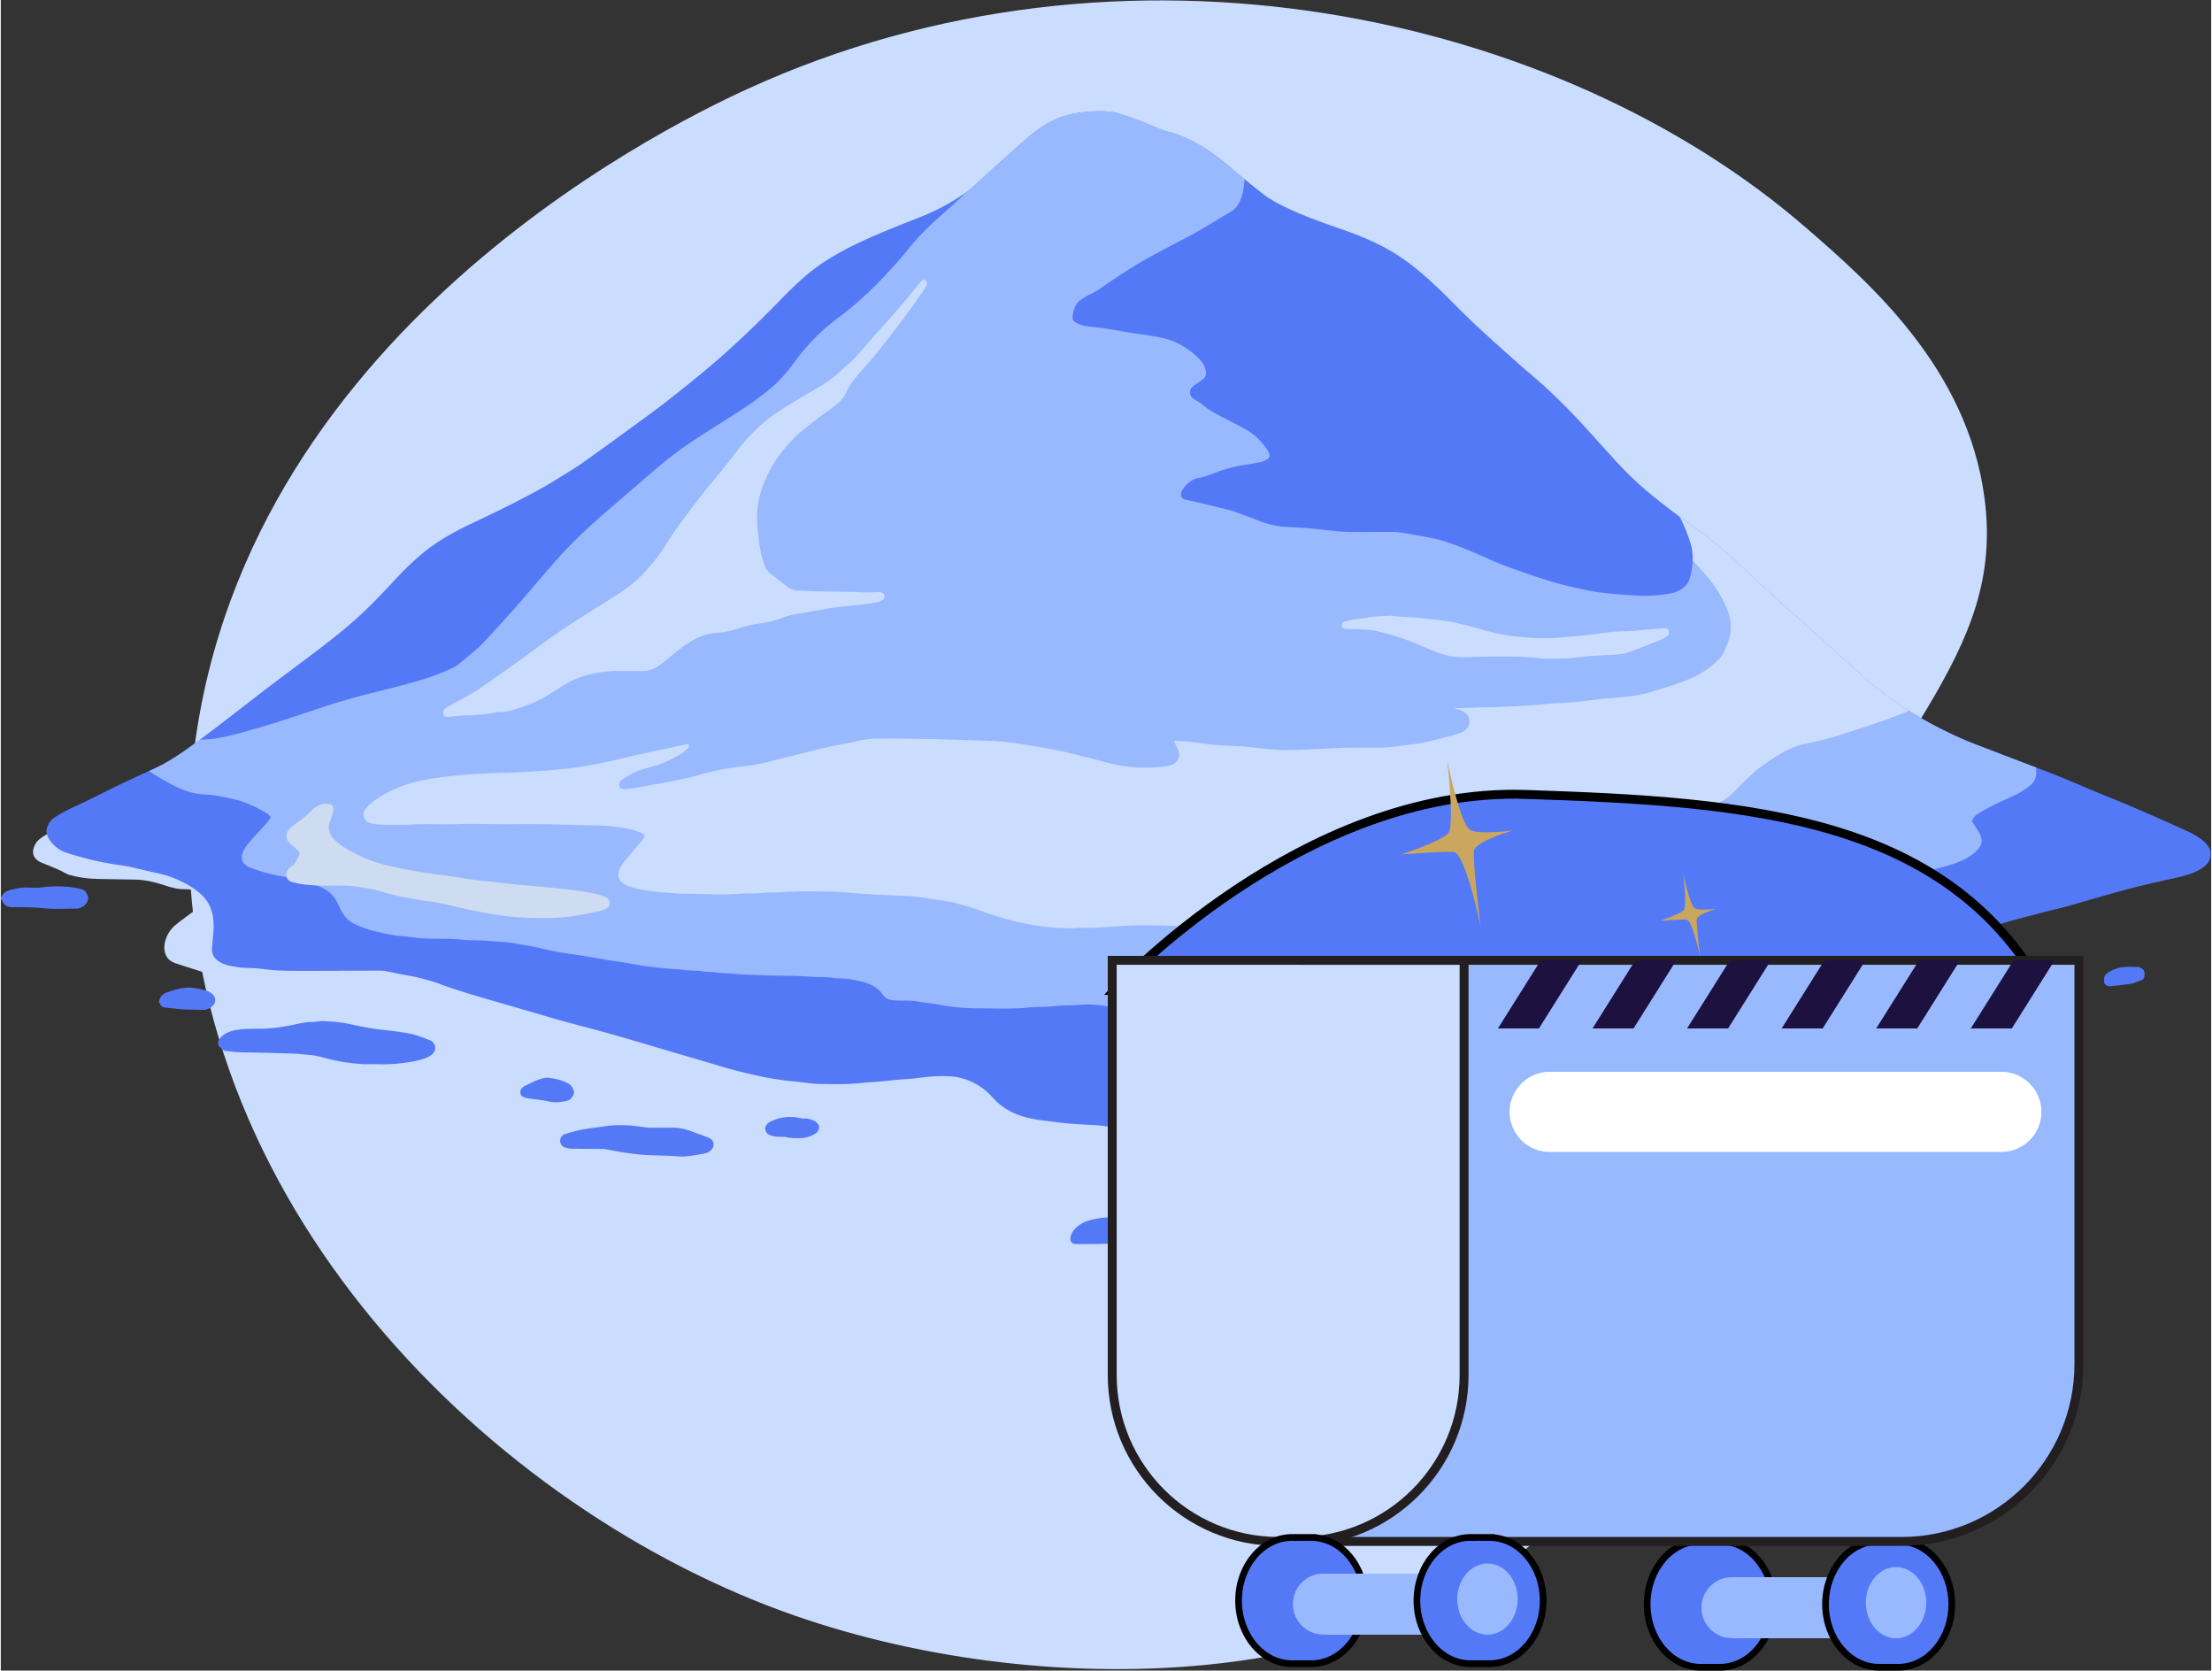
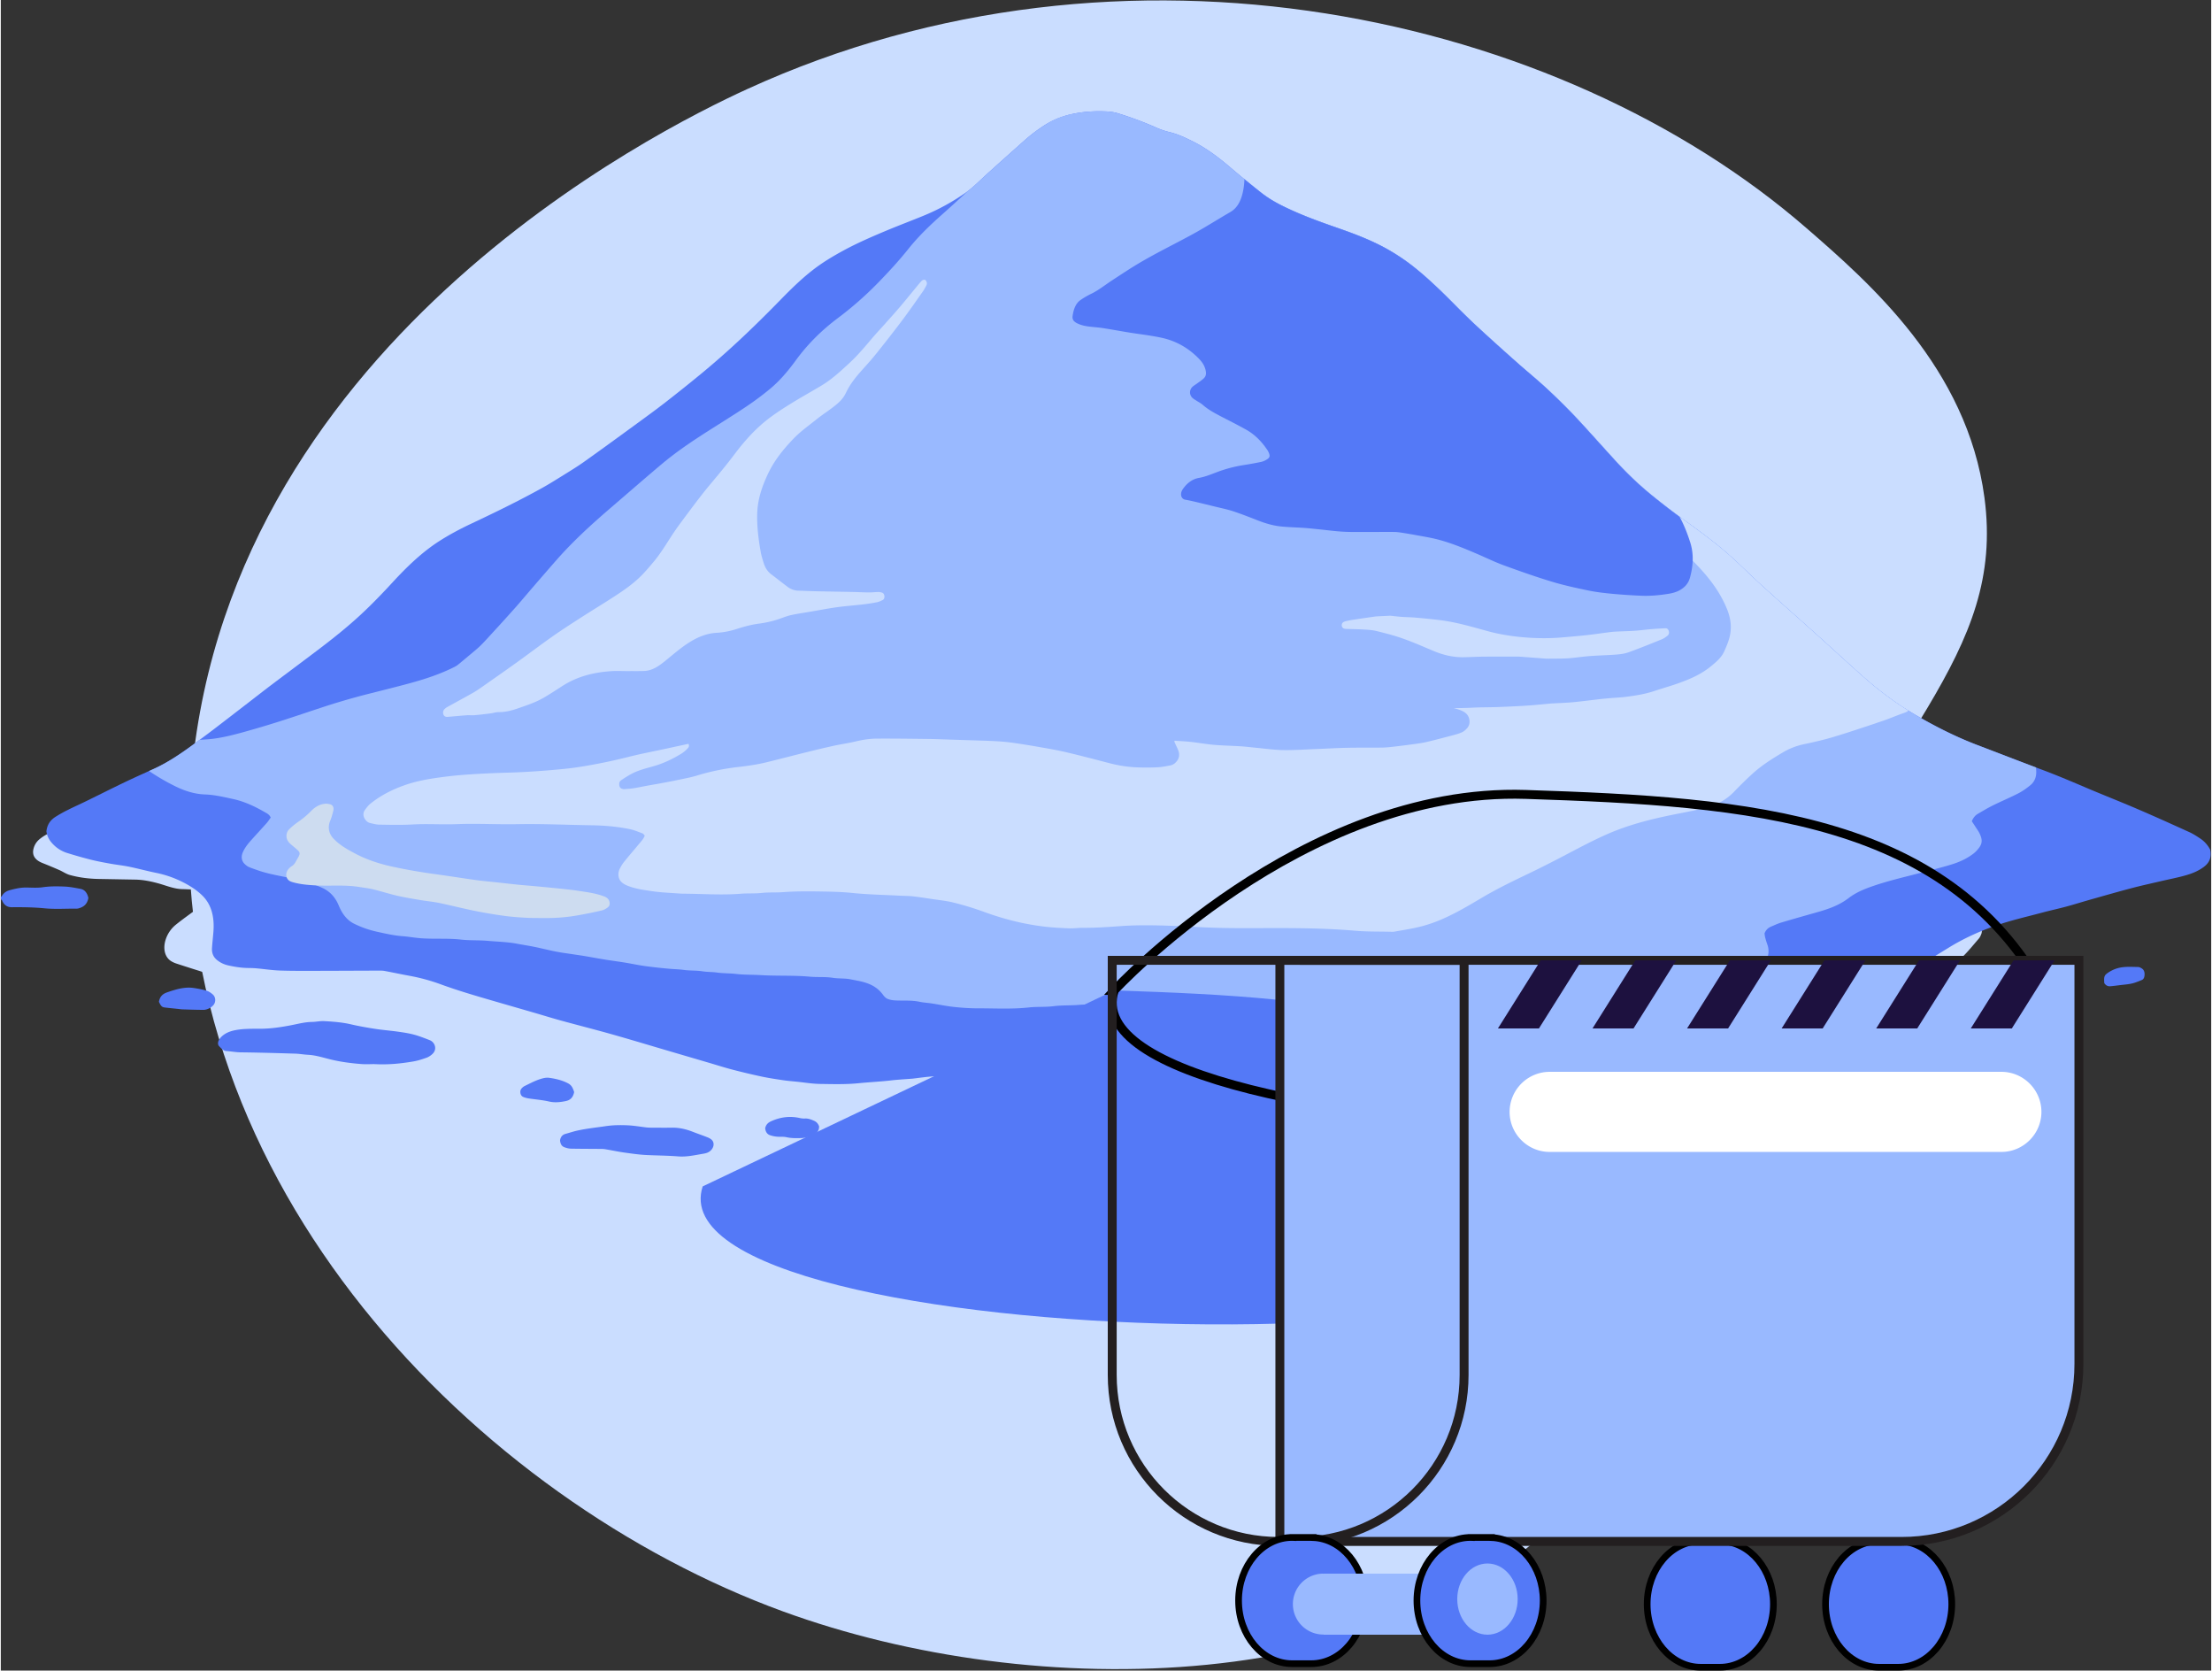
<svg xmlns="http://www.w3.org/2000/svg" width="249" height="188" viewBox="0 0 330.397 249.636">
  <rect x="0" y="0" width="330.397" height="249.636" fill="#333333" stroke="none" />
  <defs>
    <clipPath clipPathUnits="userSpaceOnUse" id="a">
      <path d="M0 187.227h247.798V0H0z" />
    </clipPath>
    <clipPath clipPathUnits="userSpaceOnUse" id="b">
-       <path d="M186.047 89.419h6.365v-9.477h-6.365z" />
-     </clipPath>
+       </clipPath>
    <clipPath clipPathUnits="userSpaceOnUse" id="c">
-       <path d="M157.047 102.075h12.539v-18.67h-12.539z" />
-     </clipPath>
+       </clipPath>
  </defs>
  <g clip-path="url(#a)" transform="matrix(1.333 0 0 -1.333 0 249.636)">
    <path d="M222.434 131.486c-1.937 14.562-12.925 24.107-19.948 30.207-27.682 24.046-76.494 34.958-118.817 15.581-9.905-4.535-59.27-28.957-62.435-78.823C18.436 54.367 53.564 19.1 87.697 6.64c28.278-10.322 68.922-9.729 89.045 12.306 12.653 13.856 3.893 21.627 20.384 56.237 14.273 29.956 27.677 38.492 25.308 56.304" fill="#caddff" />
    <path d="M190.618.375h2.145c3.318 0 6.006 3.167 6.006 7.073 0 3.825-2.58 6.934-5.8 7.062v.012h-2.247v-.006c-.035.001-.07.006-.104.006-3.317 0-6.005-3.167-6.005-7.074 0-3.906 2.688-7.073 6.005-7.073" fill="#5479f7" />
    <path d="M190.618.375h2.145c3.318 0 6.006 3.167 6.006 7.073 0 3.825-2.58 6.934-5.8 7.062v.012h-2.247v-.006c-.035.001-.07.006-.104.006-3.317 0-6.005-3.167-6.005-7.074 0-3.906 2.688-7.073 6.005-7.073z" fill="none" stroke="#000" stroke-width=".75" stroke-miterlimit="10" />
-     <path d="M194.152 10.469v-.011c-.072 0-.141.013-.214.008a3.416 3.416 0 01.214-6.827v-.015h17.692v6.845z" fill="#99b9ff" />
    <path d="M210.618.375h2.145c3.318 0 6.006 3.167 6.006 7.073 0 3.825-2.58 6.934-5.8 7.062v.012h-2.247v-.006c-.035.001-.07.006-.104.006-3.317 0-6.005-3.167-6.005-7.074 0-3.906 2.688-7.073 6.005-7.073" fill="#5479f7" />
    <path d="M210.618.375h2.145c3.318 0 6.006 3.167 6.006 7.073 0 3.825-2.58 6.934-5.8 7.062v.012h-2.247v-.006c-.035.001-.07.006-.104.006-3.317 0-6.005-3.167-6.005-7.074 0-3.906 2.688-7.073 6.005-7.073z" fill="none" stroke="#000" stroke-width=".75" stroke-miterlimit="10" />
-     <path d="M215.91 7.615c0 2.204-1.517 3.99-3.388 3.99-1.87 0-3.388-1.786-3.388-3.99s1.517-3.991 3.388-3.991 3.388 1.787 3.388 3.99" fill="#99b9ff" />
    <path d="M222.079 82.566c.139.355.04.725-.23.897a.895.895 0 01-.29.108c-.763.17-1.526.042-2.288-.03-.697-.064-1.391-.176-2.087-.268-.595-.08-1.19-.155-1.785-.243-.74-.11-1.48-.231-2.22-.344-.712-.108-1.426-.207-2.138-.321-.858-.137-1.715-.282-2.572-.43-.657-.111-1.312-.233-1.97-.346-.628-.11-1.258-.211-1.887-.32-.602-.104-1.204-.211-1.805-.318-.638-.114-1.276-.231-1.913-.344-.62-.11-1.24-.215-1.86-.324-.647-.112-1.294-.23-1.942-.338-.657-.111-1.315-.213-1.972-.321-.703-.115-1.405-.234-2.108-.347-.53-.085-1.06-.162-1.59-.244-.74-.115-1.48-.235-2.22-.35-.556-.084-1.114-.163-1.672-.246-.758-.114-1.516-.231-2.275-.343-.585-.086-1.171-.163-1.756-.247-.604-.087-1.207-.183-1.81-.267-.623-.086-1.246-.16-1.868-.244-.677-.091-1.354-.188-2.031-.281-.421-.058-.843-.11-1.264-.167-.64-.088-1.28-.183-1.921-.268-.64-.085-1.282-.16-1.923-.242-.714-.093-1.428-.192-2.142-.285-.43-.057-.861-.106-1.292-.163-.668-.09-1.335-.186-2.003-.273-.476-.062-.954-.113-1.43-.172-.751-.092-1.502-.188-2.253-.278-.486-.06-.972-.11-1.458-.164-.807-.092-1.614-.19-2.421-.276-.568-.061-1.138-.11-1.707-.165-1.157-.114-2.313-.236-3.47-.345a164.03 164.03 0 00-2.62-.217 326.438 326.438 0 00-3.116-.227c-.874-.061-1.75-.113-2.623-.17-.386-.025-.773-.051-1.16-.081-1.14-.088-2.28-.181-3.42-.267-.826-.062-1.655-.113-2.483-.172a17.46 17.46 0 01-.854-.075c-.925-.112-1.851-.224-2.775-.35a47.614 47.614 0 01-2.083-.32c-.966-.175-1.93-.368-2.893-.566-1.2-.246-2.4-.487-3.594-.764-1.476-.343-2.947-.721-4.42-1.085-1.947-.481-3.861-1.137-5.75-1.92a58.644 58.644 0 01-3.06-1.378c-.514-.25-1.003-.59-1.472-.87-.241 0-.465.043-.677-.006a5.674 5.674 0 01-2.082-.944c-.584-.428-1.083-.982-1.38-1.806-.2-.558-.135-1.037.18-1.491.213-.305.47-.521.755-.67.719-.377 1.435-.761 2.185-1.03a11.94 11.94 0 012.6-.633c.376-.045.75-.11 1.123-.188.817-.174 1.63-.377 2.449-.541.427-.085.86-.112 1.29-.165.578-.071 1.155-.145 1.732-.21.322-.037.644-.058.965-.085 1.057-.09 2.112-.226 3.17-.253 1.373-.036 2.747.029 4.12.029 1.366 0 2.73-.017 4.095-.043.783-.015 1.566-.063 2.35-.096.046-.002.092-.001.138-.006 1.082-.115 2.164-.241 3.247-.342.947-.088 1.894-.184 2.842-.211 1.492-.042 2.986-.053 4.479-.033 1.262.016 2.525.085 3.786.146.93.045 1.86.113 2.789.173.33.02.662.049.993.075 1.158.09 2.317.178 3.475.274.89.073 1.785.12 2.672.248 1.033.148 2.06.36 3.088.566 1.437.285 2.864.643 4.274 1.117 1.12.376 2.203.879 3.21 1.652.76.582 1.538 1.11 2.378 1.467 1.417.6 2.878.922 4.339 1.233 1.253.266 2.512.483 3.772.684.959.153 1.923.248 2.885.367.467.057.935.107 1.403.167.686.088 1.372.183 2.059.272.458.06.917.11 1.375.17.686.088 1.372.185 2.059.267.55.065 1.102.113 1.653.169.89.09 1.779.195 2.67.268.653.054 1.308.067 1.962.1.488.025.977.036 1.464.084 1.074.104 2.147.218 3.219.346.743.088 1.485.182 2.223.318 1.324.245 2.622.635 3.868 1.306.743.4 1.504.743 2.206 1.267.519.387.985.86 1.368 1.476.365.588.72 1.19 1.12 1.732a41.388 41.388 0 001.794 2.253c.984 1.15 2.107 2.018 3.288 2.76.717.449 1.445.872 2.133 1.392.934.707 1.707 1.71 2.517 2.64.115.132.2.323.273.506M87.186 68.43c-.264.172-.53.348-.804.486-.923.465-1.887.74-2.846 1.033-1.595.488-3.198.93-4.79 1.441a70.529 70.529 0 00-7.397 2.83c-2.52 1.134-5.021 2.342-7.543 3.465-2.121.945-4.247 1.874-6.394 2.701-1.995.77-4.017 1.42-6.036 2.074-1.294.42-2.602.772-3.91 1.122-1.071.288-2.15.538-3.226.787-.634.147-1.272.263-1.91.388-.663.131-1.327.262-1.992.38-.83.147-1.658.3-2.49.415-.705.098-1.412.164-2.12.216-1.168.087-2.337.16-3.506.221-.764.04-1.53.05-2.294.073-.885.028-1.77.065-2.655.084-.626.013-1.253.017-1.873.16-.442.101-.884.207-1.338.314.016.094.025.164.039.233.146.702.09 1.393-.09 2.064a1.824 1.824 0 01-.303.602c-.058.08-.21.097-.3.06-.12-.053-.164-.219-.137-.398l.02-.137-.482.226c-1.46.684-2.906 1.414-4.378 2.041-1.822.776-3.667 1.448-5.555 1.898a24.461 24.461 0 01-4.524.648c-.31.014-.621.045-.928.068-.032.552-.14.66-.53.54-.107-.033-.216-.06-.321-.1-.77-.303-1.541-.597-2.231-1.165a1.982 1.982 0 01-.658-1.014c-.127-.442-.064-.829.2-1.136.242-.28.535-.42.838-.54a58.735 58.735 0 001.842-.77c.393-.172.767-.44 1.168-.55 1.074-.299 2.165-.428 3.263-.448 1.355-.023 2.71-.05 4.067-.072.859-.013 1.703-.18 2.544-.407.909-.244 1.792-.639 2.737-.66 1.084-.025 2.166-.148 3.25.08.002-.008.015-.029.017-.05a.674.674 0 00-.002-.11c-.041-.599-.284-1.04-.641-1.36-.335-.3-.693-.559-1.046-.824-.754-.568-1.522-1.103-2.263-1.7a3.545 3.545 0 01-1.168-1.684c-.315-.962-.15-2.01.697-2.476.152-.084.31-.154.47-.208.536-.179 1.073-.346 1.609-.52.848-.274 1.703-.512 2.534-.883 1.09-.485 2.194-.919 3.295-1.356.814-.323 1.652-.487 2.497-.58.935-.104 1.87-.245 2.807-.275.809-.026 1.62.085 2.429.127 1.032.054 2.063.108 3.095.146.959.036 1.918.057 2.877.071 1.345.02 2.69.03 4.03-.2.732-.125 1.45-.323 2.14-.686.679-.358 1.372-.635 2.1-.739a32.764 32.764 0 001.836-.3 24.82 24.82 0 004.855-1.527c1.913-.819 3.85-1.494 5.87-1.652 1.066-.083 2.132-.18 3.197-.285.643-.064 1.29-.097 1.923-.245a49.681 49.681 0 003.294-.91c1.487-.46 2.963-.984 4.474-1.296.799-.165 1.598-.337 2.399-.493a82.193 82.193 0 012.188-.392 39.492 39.492 0 011.838-.269 7.042 7.042 0 011.187-.058c.717.037 1.433.127 2.15.18.864.062 1.73.106 2.595.165.127.008.259.028.379.083.273.125.35.505.167.802a.823.823 0 01-.236.25M197.212 61.517c-.341.095-.687.187-1.034.215-.708.055-1.417.081-2.126.094-1.198.023-2.392-.075-3.585-.22-.724-.088-1.45-.157-2.172-.255-.74-.1-1.48-.215-2.218-.346-.847-.15-1.691-.329-2.536-.492a.55.55 0 00-.245-.007c-.638.177-1.305-.256-1.583-1.034-.168-.472-.064-.879.3-1.085.167-.095.35-.159.53-.19.41-.072.822-.148 1.235-.163.883-.033 1.768-.034 2.652-.036.543 0 1.087.044 1.629.026.69-.023 1.379-.089 2.07-.137.294.024.588.06.882.07 1.014.04 2.016.213 3.012.462.768.192 1.536.381 2.276.731.446.211.866.48 1.218.917.2.25.344.528.27.91-.074.384-.333.473-.575.54M64.02 58.825h-.157a.987.987 0 01-.01.053c.028.013.055.036.083.036.03 0 .06-.023.09-.035l-.006-.054m15.263-.077a.751.751 0 01-.346.101c-.258.012-.517 0-.775-.006-.57-.014-1.143-.062-1.714-.039-1.142.046-2.282.154-3.424.192-1.99.066-3.983.094-5.974.145-.756.02-1.51.062-2.267.091-.143.005-.25.051-.353.22a.445.445 0 01-.362.202 1.69 1.69 0 01-.64-.176c-.226-.11-.454-.278-.438-.673.015-.375.245-.51.464-.6.703-.289 1.406-.584 2.12-.819.696-.228 1.408-.368 2.107-.576 1.326-.394 2.661-.658 4.023-.622.184 0 .37-.014.553.003.836.08 1.672.156 2.507.255.531.063 1.064.133 1.59.254.777.18 1.55.413 2.325.616.37.097.597.417.758.84.086.228.021.487-.154.592M231.39 74.367c-.042.37-.22.608-.479.687-.257.08-.529.136-.79.116-.78-.062-1.56-.152-2.338-.26a15.062 15.062 0 01-3.514-.915c-.386-.153-.782-.262-1.184-.394-.112.463-.21.533-.503.428-.362-.13-.617-.437-.779-.875-.233-.63-.032-1.197.483-1.348.25-.073.51-.125.765-.13 1.216-.021 2.432-.031 3.641.197 1.295.244 2.567.634 3.804 1.206.207.096.408.233.59.396.23.204.345.514.303.892" fill="#caddff" />
    <path d="M8.941 87.633c-.599.114-1.2.234-1.803.258-.808.032-1.616.044-2.426-.075-.62-.09-1.252-.04-1.879-.034-.573.007-1.132-.114-1.693-.259-.41-.105-.784-.253-1.039-.73-.017-.032-.067-.029-.1-.042v-.296c.045-.034.114-.052.136-.104.24-.59.638-.78 1.106-.777 1.215.01 2.426-.002 3.641-.12 1.155-.114 2.32-.035 3.481-.038.11 0 .224-.009.331.021.524.147.984.408 1.126 1.176-.14.611-.448.938-.88 1.02M247.752 92.014a3.362 3.362 0 01-1.137 1.274c-.396.26-.797.52-1.213.708-1.95.885-3.902 1.768-5.863 2.608-1.96.841-3.937 1.611-5.898 2.45-1.61.687-3.223 1.366-4.853 1.972-2.372.882-4.734 1.808-7.103 2.708-2.517.956-4.96 2.192-7.347 3.614-1.97 1.175-3.849 2.593-5.645 4.195-1.669 1.49-3.322 3.012-4.987 4.51-2.079 1.867-4.169 3.713-6.242 5.591-1.08.98-2.13 2.026-3.208 3.013-1.918 1.755-3.968 3.211-6.008 4.69a78.612 78.612 0 00-2.919 2.25 37.719 37.719 0 00-4.24 3.994c-1.27 1.385-2.525 2.795-3.796 4.178a64.443 64.443 0 01-4.343 4.314c-.946.852-1.92 1.651-2.87 2.495a310.302 310.302 0 00-4.079 3.67 82.255 82.255 0 00-2.734 2.63c-1.439 1.456-2.889 2.89-4.429 4.153a22.894 22.894 0 01-3.95 2.63c-1.664.865-3.384 1.5-5.11 2.1-2.08.725-4.156 1.477-6.173 2.49-.796.4-1.569.865-2.298 1.44a120.755 120.755 0 00-3.483 2.858c-1.309 1.112-2.655 2.12-4.112 2.85-.844.421-1.689.826-2.58 1.046a8.347 8.347 0 00-1.444.473 39.075 39.075 0 01-4.35 1.633 5.065 5.065 0 01-1.253.225c-1.29.065-2.575.001-3.855-.264-1.062-.22-2.08-.588-3.058-1.193a17.815 17.815 0 01-2.45-1.849c-1.348-1.202-2.697-2.4-4.04-3.612-.839-.757-1.637-1.59-2.54-2.219a24.218 24.218 0 00-4.647-2.537c-1.423-.583-2.857-1.12-4.277-1.716-1.56-.656-3.119-1.328-4.639-2.147-1.265-.682-2.508-1.424-3.684-2.357-1.206-.956-2.335-2.059-3.446-3.198-1.958-2.006-3.948-3.957-5.997-5.795a90.724 90.724 0 00-2.972-2.557 181.9 181.9 0 00-3.983-3.183c-1.035-.804-2.087-1.568-3.138-2.334-1.972-1.439-3.944-2.879-5.927-4.29-.747-.533-1.52-1.003-2.288-1.48-.835-.519-1.668-1.044-2.519-1.514-2.567-1.42-5.176-2.69-7.796-3.925-1.25-.588-2.484-1.235-3.679-2.002-1.889-1.213-3.579-2.83-5.197-4.588-1.158-1.258-2.336-2.479-3.56-3.617-1.545-1.434-3.16-2.715-4.795-3.954-1.762-1.336-3.534-2.65-5.297-3.982-.882-.666-1.755-1.352-2.633-2.028-1.276-.983-2.55-1.97-3.83-2.946-.752-.574-1.51-1.13-2.27-1.688-1.42-1.045-2.867-2.019-4.408-2.717-1.098-.496-2.197-.986-3.288-1.509-1.419-.68-2.83-1.393-4.246-2.086-.69-.338-1.39-.647-2.078-.994a14.152 14.152 0 01-1.475-.828c-.492-.327-.876-.813-.958-1.589.098-.69.434-1.138.827-1.526a3.717 3.717 0 011.556-.914 51.132 51.132 0 012.587-.732c.721-.18 1.45-.315 2.177-.446.711-.129 1.427-.2 2.135-.346.998-.205 1.988-.476 2.986-.68a11.865 11.865 0 003.087-1.078c.74-.38 1.46-.825 2.106-1.45 1.044-1.01 1.392-2.41 1.267-4.068-.046-.61-.119-1.217-.16-1.828-.044-.639.2-1.073.598-1.384.37-.289.77-.47 1.19-.566.761-.172 1.528-.294 2.302-.3.296-.004.591-.009.886-.036.88-.08 1.76-.216 2.64-.247 1.365-.048 2.731-.035 4.096-.034 2.307.003 4.613.018 6.92.024.24.001.482.007.72-.037.926-.17 1.85-.374 2.778-.54a21.312 21.312 0 003.561-.972c1.914-.7 3.852-1.263 5.79-1.827 1.56-.454 3.122-.902 4.683-1.355.987-.286 1.971-.593 2.96-.865 1.907-.523 3.82-1.006 5.724-1.544 2.155-.609 4.304-1.26 6.456-1.892l4.52-1.327c.842-.248 1.682-.518 2.53-.738a75.968 75.968 0 013.252-.773c.798-.17 1.601-.29 2.404-.41.53-.08 1.063-.12 1.595-.175.861-.089 1.723-.234 2.585-.247 1.437-.02 2.873-.065 4.311.08 1.21.122 2.425.174 3.635.315.734.086 1.47.124 2.205.183.073.006.147.008.221.016.714.083 1.426.191 2.142.242.625.044 1.254.05 1.881.024a6.368 6.368 0 001.37-.184 7.117 7.117 0 003.618-2.235 6.82 6.82 0 011.593-1.31c1.102-.674 2.275-.955 3.464-1.148.456-.074.914-.127 1.372-.182.75-.09 1.5-.195 2.252-.254 1.011-.08 2.024-.122 3.036-.18.055-.004.11-.01.165-.017.696-.084 1.391-.174 2.087-.25.605-.068 1.211-.113 1.816-.183.66-.076 1.316-.185 1.976-.25 1.082-.11 2.165-.209 3.248-.287.994-.07 1.988-.148 2.982-.15 2.563-.005 5.125-.07 7.69.081 1.692.1 3.39.044 5.083.191.81.07 1.618.108 2.427.173.477.038.954.091 1.43.154.585.076 1.168.175 1.753.253.512.07 1.028.1 1.538.19.946.166 1.89.357 2.835.548 1.035.208 2.073.395 3.102.65 1.371.34 2.733.751 4.103 1.106 2.326.602 4.626 1.362 6.933 2.078 1.091.34 2.18.702 3.27 1.037a633.93 633.93 0 006.178 1.877c1.13.336 2.26.677 3.4.935 1.374.311 2.748.644 4.144.787 1.025.105 2.047.28 3.072.396 1.008.116 2.016.223 3.026.293 1.14.08 2.272.253 3.402.455 1.092.195 2.184.391 3.275.591 1.548.284 3.08.687 4.594 1.2 1.377.465 2.732 1.02 3.981 1.938.676.497 1.324 1.068 1.963 1.648 1.42 1.29 2.855 2.534 4.414 3.503.501.312 1.005.615 1.506.925 1.691 1.047 3.45 1.843 5.248 2.478 1.741.615 3.518 1.01 5.282 1.484.9.243 1.807.435 2.706.677.918.248 1.83.537 2.746.795 1.527.432 3.053.871 4.584 1.274 1.116.294 2.24.537 3.362.8.886.207 1.778.374 2.657.623.72.202 1.43.473 2.08.958.541.405.898.95.721 1.921M48.427 70.455a.966.966 0 01-.344.223c-.421.167-.845.329-1.272.471-.785.263-1.589.381-2.393.491-.822.112-1.648.176-2.469.303-.893.139-1.786.296-2.672.501-.999.232-2.007.307-3.016.362-.456.024-.916-.087-1.375-.092-.776-.009-1.536-.212-2.298-.361-1.148-.224-2.295-.396-3.456-.402-.553-.003-1.107.006-1.659-.024a7.928 7.928 0 01-1.317-.163c-.489-.111-.972-.293-1.387-.683a1.63 1.63 0 01-.342-.462c-.106-.214-.086-.473.043-.609.243-.258.487-.537.822-.558.531-.032 1.056-.139 1.592-.145 2.045-.022 4.089-.084 6.133-.146.477-.015.953-.106 1.43-.129.887-.044 1.745-.334 2.611-.54 1.106-.263 2.219-.407 3.337-.495.57-.045 1.143-.008 1.439-.008 1.659-.091 3.035.063 4.405.293.507.085 1.01.247 1.506.424.242.087.485.249.687.449.376.373.365.91-.005 1.3M151.053 53.56a15.25 15.25 0 01-4.51.938 7.08 7.08 0 00-.386.029c-.677.077-1.353.183-2.032.23-.625.045-1.254.034-1.881.035-1.787.004-3.574 0-5.36-.13-.901-.067-1.805.024-2.704-.15-.655-.129-1.314-.203-1.97-.297-1.04-.15-1.997-.652-2.935-1.227-.422-.258-.737-.647-.795-1.31.242-.897.353-.996 1.03-1.023 1.88-.074 3.757.1 5.636.178l.055.004c1.339.156 2.679.273 4.024.255 1.289-.017 2.577.009 3.867-.091 1.914-.15 3.83.093 5.746.127.056 0 .112.006.167.013.695.086 1.39.167 2.085.26.255.034.509.093.762.15.438.096.687.752.269 1.271-.31.386-.68.592-1.068.738M79.655 59.556a1.905 1.905 0 01-.51.264c-.51.2-1.027.376-1.537.575-.763.298-1.536.48-2.335.467-.792-.013-1.585-.002-2.377.001a4.851 4.851 0 00-.497.026c-.695.08-1.389.204-2.085.237-.826.04-1.65.031-2.48-.093-1.04-.155-2.084-.26-3.117-.483-.47-.1-.933-.257-1.4-.385-.316-.087-.538-.307-.606-.717.04-.503.251-.697.512-.789.23-.08.468-.147.703-.15 1.18-.023 2.36-.019 3.54-.033.2-.003.4-.046.6-.08.618-.108 1.235-.238 1.855-.325.804-.11 1.61-.23 2.415-.272 1.214-.06 2.428-.062 3.642-.158.94-.075 1.87.146 2.798.3.337.056.692.15.958.507.28.376.26.841-.079 1.108M196.456 62.734c-.761.299-1.55.413-2.337.448-.621.027-1.246-.078-1.87-.145-.327-.035-.653-.12-.98-.171-.53-.082-1.057-.19-1.587-.225-1.14-.074-2.28-.108-3.42-.16-.091-.004-.185-.001-.275-.022-.903-.215-1.81-.404-2.687-.773-.438-.185-.88-.366-1.272-.7-.34-.288-.525-.674-.413-1.231.284-.404.644-.493 1.015-.503a12.21 12.21 0 011.983.107c1.077.149 2.16.225 3.242.305.955.07 1.91.109 2.867.153.937.042 1.873.007 2.81.133 1.027.137 2.039.343 3.042.642.196.058.385.164.574.258.086.042.17.098.244.169.278.264.312.68.082 1.014-.275.397-.65.556-1.018.7M229.926 76.239c-.418.073-.845.078-1.257.188-.778.208-1.548.044-2.3-.12-1.083-.237-2.148-.627-3.217-.97-.562-.18-1.066-.544-1.52-1.014-.436-.45-.371-1.002.139-1.3.259-.15.527-.178.809-.127.563.103 1.128.19 1.694.265.51.068 1.026.09 1.536.172.71.115 1.415.268 2.123.401a8.349 8.349 0 012.234.768c.136.07.269.161.39.27.252.227.385.525.235 1.001-.254.301-.555.41-.866.465M126.722 50.301c-.474.281-.962.471-1.486.504a9.793 9.793 0 01-3.18-.339 3.464 3.464 0 01-1.38-.725c-.296-.256-.56-.564-.698-1.017-.131-.427.014-.795.359-.876.162-.037.33-.038.495-.036 1.272.01 2.543.006 3.814.042.718.021 1.423.208 2.114.466.316.117.569.353.635.832-.035.576-.295.925-.673 1.15M23.775 75.793c-.213.185-.453.352-.698.424-.483.142-.975.236-1.466.307-.986.142-1.944-.144-2.886-.466-.408-.14-.866-.344-.993-1.087.226-.477.333-.595.643-.635.494-.063.99-.107 1.483-.16.165-.016.33-.047.494-.052.791-.025 1.581-.053 2.371-.056.2-.001.406.058.594.147.186.088.375.214.523.385.295.34.266.904-.065 1.193M64.293 64.856c-.2.61-.35.81-.758 1.015-.657.33-1.345.48-2.037.58a1.83 1.83 0 01-.658-.044c-.727-.166-1.408-.54-2.097-.874a1.053 1.053 0 01-.244-.17c-.14-.127-.26-.284-.242-.538.02-.28.153-.45.338-.524.193-.078.393-.13.593-.161.764-.117 1.536-.173 2.293-.346.631-.144 1.244-.08 1.86.048.434.09.815.319.952 1.014M91.226 61.62c-.333.15-.663.279-1.019.27a2.15 2.15 0 00-.549.038c-1.127.268-2.228.138-3.306-.358-.283-.131-.535-.328-.638-.754.034-.454.25-.7.555-.804.247-.084.503-.132.758-.157.348-.035.704.019 1.045-.057.568-.126 1.135-.121 1.703-.1a3.123 3.123 0 011.541.485c.272.169.45.41.443.829-.116.312-.29.498-.533.608M240.093 78.7c-.13.085-.278.17-.419.173-.625.01-1.257.054-1.875-.041a3.622 3.622 0 01-1.476-.578c-.455-.307-.509-.443-.45-1.197.202-.284.431-.362.678-.341.348.03.695.076 1.043.12.457.057.918.086 1.37.187.378.084.748.243 1.116.393.221.09.303.328.308.63.006.31-.099.527-.295.654" fill="#5479f7" />
    <path d="M19.457 99.186c1.108-.56 2.253-.93 3.433-.97 1.074-.037 2.12-.288 3.17-.515 1.257-.273 2.455-.832 3.62-1.514.197-.116.418-.203.59-.561-.156-.215-.284-.424-.437-.596-.563-.633-1.136-1.252-1.702-1.88-.37-.41-.728-.836-.98-1.393-.233-.515-.16-1 .209-1.347.134-.127.28-.247.434-.316.295-.133.6-.228.902-.337 1.403-.51 2.85-.691 4.276-1.03 1.049-.25 2.09-.526 3.1-.995.802-.372 1.424-.99 1.838-1.997.383-.934.944-1.632 1.705-2.007a11.32 11.32 0 012.609-.91c.923-.201 1.845-.417 2.783-.486.752-.055 1.499-.2 2.25-.246 1.454-.092 2.91.022 4.365-.141.99-.11 1.986-.05 2.98-.14 1.1-.097 2.204-.117 3.299-.325.654-.124 1.31-.221 1.964-.354.798-.163 1.59-.371 2.389-.525.69-.134 1.385-.221 2.078-.327.383-.06.767-.11 1.149-.175.765-.13 1.527-.273 2.292-.397.729-.118 1.46-.211 2.189-.33.765-.125 1.526-.29 2.292-.396a58.081 58.081 0 012.69-.298c.55-.051 1.102-.056 1.653-.132.694-.095 1.396-.047 2.094-.157.545-.086 1.099-.061 1.65-.14.694-.097 1.395-.072 2.094-.153.916-.107 1.838-.077 2.759-.132 1.839-.111 3.685-.008 5.526-.176.862-.078 1.728.008 2.593-.128.655-.103 1.322-.036 1.98-.17.6-.122 1.199-.21 1.789-.412.71-.245 1.348-.63 1.866-1.35.135-.187.317-.36.502-.432.278-.11.577-.156.869-.171.9-.047 1.804.042 2.702-.15.453-.097.914-.116 1.37-.186.839-.13 1.674-.305 2.515-.395.88-.095 1.764-.154 2.647-.153 1.916.002 3.833-.112 5.748.1.916.1 1.838.023 2.759.14.933.12 1.875.066 2.814.144 1.192.098 2.386.013 3.577-.223 1.092-.217 2.164-.537 3.239-.85a96.435 96.435 0 013.019-.824c.504-.13 1.015-.216 1.524-.31a29.495 29.495 0 011.583-.262c.585-.075 1.173-.115 1.76-.176.805-.084 1.61-.24 2.416-.248 3.06-.036 6.12-.171 9.179.098.9.079 1.802.024 2.704.139.896.114 1.8.019 2.703.145.822.114 1.654.036 2.482.153.748.105 1.505.05 2.26.143 1.043.128 2.095.128 3.144.185.975.053 1.949.11 2.924.165.037.002.073.004.11.008.843.085 1.685.18 2.527.254.827.07 1.654.12 2.48.179l.11.01c.75.09 1.5.184 2.25.268.568.064 1.138.099 1.705.176.894.122 1.786.272 2.68.403.71.104 1.424.195 2.136.295 1.04.146 2.08.299 3.12.442.823.113 1.646.214 2.469.327.365.05.73.107 1.093.175.672.125 1.343.268 2.015.39.673.12 1.35.204 2.02.342 1.034.213 2.06.48 3.095.685a30.11 30.11 0 013.51.918c.785.255 1.57.528 2.293 1.03.228.16.453.335.656.544.439.452.753 1.3.438 2.17-.096.265-.18.54-.252.817-.042.157-.052.327-.07.454.173.415.42.619.708.742.385.165.768.348 1.16.465 1.343.4 2.689.78 4.035 1.16 1.226.348 2.437.75 3.539 1.593.724.554 1.513.903 2.31 1.195 1.914.699 3.87 1.132 5.815 1.644 1.134.298 2.272.572 3.398.92.84.259 1.668.617 2.426 1.19.237.179.46.41.654.667.403.537.374.967.085 1.59-.135.29-.324.535-.491.797-.13.203-.262.4-.395.604.167.404.388.66.66.82.573.335 1.145.676 1.73.966.93.46 1.88.855 2.807 1.33.477.246.938.57 1.375.928.45.369.705.927.645 1.677a6.167 6.167 0 00-.015.308c-2.181.817-4.355 1.664-6.533 2.49-2.518.958-4.96 2.194-7.347 3.616-1.972 1.174-3.85 2.592-5.646 4.195-1.67 1.489-3.322 3.012-4.987 4.509-2.078 1.868-4.168 3.713-6.241 5.59-1.082.982-2.13 2.027-3.208 3.014-1.918 1.756-3.97 3.21-6.01 4.69a78.552 78.552 0 00-2.917 2.25 37.829 37.829 0 00-4.242 3.995c-1.27 1.385-2.523 2.794-3.794 4.177a64.693 64.693 0 01-4.343 4.315c-.947.852-1.92 1.65-2.871 2.495a303.33 303.33 0 00-4.078 3.67 80.346 80.346 0 00-2.734 2.63c-1.44 1.456-2.89 2.889-4.43 4.153a22.869 22.869 0 01-3.95 2.629c-1.663.865-3.383 1.499-5.11 2.1-2.08.725-4.155 1.478-6.172 2.49-.796.4-1.57.866-2.3 1.44a120.458 120.458 0 00-3.482 2.859c-1.31 1.112-2.654 2.119-4.111 2.848-.844.423-1.69.828-2.581 1.047-.486.12-.975.263-1.443.473a38.878 38.878 0 01-4.35 1.633 5.066 5.066 0 01-1.254.226c-1.29.065-2.574 0-3.855-.265a9.354 9.354 0 01-2.841-1.066 377.5 377.5 0 00-.552-.653c-1.174-1.384-2.31-2.828-3.441-4.276-.958-1.226-1.922-2.45-2.77-3.82-.457-.74-.948-1.444-1.38-2.21-.952-1.688-1.878-3.403-2.812-5.11-.795-1.452-1.648-2.84-2.604-4.106-.47-.622-.99-1.18-1.5-1.743-1.181-1.305-2.446-2.446-3.821-3.357-1.387-.92-2.84-1.623-4.29-2.333-1.191-.584-2.393-1.13-3.572-1.754-1.111-.588-2.196-1.262-3.297-1.887-1.5-.851-2.885-1.97-4.184-3.272-1.221-1.225-2.407-2.512-3.614-3.762a846.882 846.882 0 00-4.376-4.497c-1.977-2.014-4.003-3.932-6.11-5.697-1.467-1.23-2.977-2.358-4.49-3.478-.725-.537-1.451-1.071-2.174-1.61-1.174-.875-2.336-1.78-3.523-2.621-1.154-.818-2.333-1.574-3.502-2.355-.215-.143-.427-.295-.65-.411-1.2-.624-2.402-1.234-3.601-1.856-1.77-.918-3.608-1.512-5.464-2.01-1.53-.41-3.062-.79-4.593-1.177a76.54 76.54 0 01-5.054-1.478c-1.444-.474-2.884-.965-4.33-1.431a106.659 106.659 0 00-3.166-.967c-1.04-.3-2.08-.602-3.13-.834-.776-.171-1.56-.308-2.352-.354l-.738-.047-.73-.538c-1.421-1.046-2.867-2.02-4.41-2.717l-.54-.245a9.95 9.95 0 00.255-.164 24.68 24.68 0 012.583-1.49" fill="#99b9ff" />
    <path d="M175.548 139.62c1.055-1.991 2.168-3.92 3.466-5.646.536-.713 1.047-1.461 1.6-2.15.484-.602.992-1.176 1.523-1.704 1.247-1.241 2.629-2.162 4.044-3.012 1.346-.808 2.642-1.747 3.81-2.965.48-.498.952-1.013 1.399-1.561.845-1.037 1.597-2.184 2.156-3.535.429-1.034.594-2.127.288-3.263-.141-.527-.355-1.025-.572-1.507-.323-.72-.853-1.15-1.365-1.584-1.196-1.013-2.532-1.57-3.886-2.047-.87-.306-1.751-.551-2.624-.842-1.037-.345-2.094-.51-3.154-.644-.567-.072-1.138-.093-1.707-.143a44.652 44.652 0 01-1.264-.123c-.97-.11-1.94-.24-2.91-.332-.734-.07-1.47-.093-2.206-.136-.092-.006-.184-.002-.276-.011-.733-.066-1.466-.141-2.2-.201a57.038 57.038 0 00-1.653-.103 142.15 142.15 0 00-2.263-.1c-.901-.03-1.803-.017-2.706-.065-1.583-.084-3.17-.041-4.754-.064-1.79-.025-3.573.164-5.36.252-1.03.05-2.06.152-3.088.23l-.111.012c-.73.1-1.461.21-2.192.303-.641.083-1.284.143-1.925.223-.458.057-.914.125-1.371.199-.565.092-1.128.203-1.693.294-.492.079-.988.13-1.48.215-.856.146-1.71.318-2.566.46-.82.139-1.643.248-2.464.384-.893.148-1.783.323-2.676.464a80.08 80.08 0 01-2.523.353c-1.043.13-2.088.252-3.133.363-.77.08-1.542.143-2.314.202-1.066.082-2.134.108-3.202.19-1.285.1-2.575.133-3.868.03-1.064-.084-2.135.007-3.203-.1-.825-.08-1.655-.087-2.483-.128-.037-.002-.073-.006-.11-.01-.641-.071-1.281-.147-1.922-.212-.532-.055-1.065-.08-1.596-.151-.767-.102-1.532-.233-2.297-.354-.875-.138-1.754-.248-2.625-.426-1.578-.323-3.155-.66-4.725-1.04-1.878-.453-3.751-.95-5.624-1.44-1.242-.324-2.48-.692-3.724-1-1.787-.44-3.58-.844-5.37-1.258-1.32-.305-2.638-.613-3.961-.896-1.377-.296-2.758-.558-4.136-.846-1.396-.291-2.79-.596-4.185-.897-1.323-.285-2.651-.534-3.966-.87a61.735 61.735 0 00-5.495-1.125c-1.13-.183-2.27-.277-3.406-.376a92.195 92.195 0 00-3.362-.22c-.754-.037-1.51-.048-2.263-.077a104.26 104.26 0 01-4.026-.218 45.977 45.977 0 01-3.238-.376c-1.17-.175-2.33-.417-3.466-.831-1.282-.467-2.522-1.084-3.667-1.997-.25-.2-.47-.478-.668-.764-.213-.308-.183-.686.027-1 .153-.227.345-.378.567-.43.343-.08.689-.177 1.035-.182 1.253-.018 2.504-.05 3.758.02 1.656.092 3.316-.031 4.976.037 2.228.09 4.459-.048 6.69-.006 2.804.054 5.609-.08 8.414-.123 1.419-.021 2.833-.143 4.236-.43.487-.098.964-.302 1.44-.477.093-.033.166-.157.255-.246-.123-.343-.313-.543-.488-.754-.602-.727-1.216-1.435-1.812-2.17a4.369 4.369 0 01-.496-.788c-.275-.551-.18-1.187.234-1.541a2.19 2.19 0 01.603-.357c.918-.373 1.874-.491 2.82-.631 1.006-.148 2.02-.177 3.032-.256.166-.012.332-.017.498-.018 2.12-.014 4.239-.175 6.359-.007.79.063 1.582.006 2.374.092.788.085 1.58.028 2.373.087 1.25.093 2.505.099 3.757.082 1.345-.02 2.688-.036 4.033-.173 1.78-.182 3.57-.212 5.358-.306.479-.025.96-.021 1.437-.074.696-.077 1.389-.188 2.082-.293.822-.125 1.65-.2 2.462-.405a33.553 33.553 0 003.38-1.028c2.184-.805 4.399-1.366 6.652-1.647.97-.122 1.948-.17 2.923-.211.513-.022 1.029.06 1.543.056 1.437-.012 2.87.096 4.304.197 1.195.084 2.394.098 3.59.082 1.715-.024 3.427-.105 5.14-.198 2.357-.13 4.717-.123 7.078-.113 3.484.015 6.97.005 10.452-.295 1.306-.113 2.619-.081 3.929-.113.148-.004.297-.014.442.012.89.16 1.785.298 2.67.503.978.226 1.938.563 2.88.984 1.434.639 2.815 1.454 4.193 2.272 1.699 1.01 3.443 1.86 5.193 2.694 1.35.643 2.692 1.327 4.027 2.027 1.558.815 3.11 1.648 4.699 2.36 2.78 1.248 5.656 1.904 8.548 2.462 1.035.2 2.07.409 3.093.703a6.288 6.288 0 012.84 1.732c.652.68 1.322 1.336 2.006 1.959 1.054.96 2.207 1.68 3.369 2.37a7.708 7.708 0 002.37.938c1.142.24 2.284.497 3.41.839 1.827.553 3.643 1.167 5.458 1.78.837.284 1.658.648 2.494.93.149.05.274.126.389.224-1.813 1.12-3.55 2.445-5.213 3.93-1.67 1.489-3.322 3.01-4.987 4.508-2.078 1.869-4.168 3.714-6.241 5.592-1.082.98-2.13 2.026-3.208 3.013-1.92 1.756-3.97 3.21-6.01 4.69a79.677 79.677 0 00-2.917 2.25 37.819 37.819 0 00-4.242 3.994c-1.27 1.385-2.523 2.795-3.794 4.178a65.843 65.843 0 01-3.617 3.644 25.09 25.09 0 011.223-2.596c.219-.396.435-.794.648-1.196" fill="#caddff" />
    <path d="M67.558 86.82c-.89.33-1.807.44-2.719.582-.658.103-1.318.172-1.978.242-.973.102-1.946.195-2.918.286-.616.058-1.232.1-1.846.162-.844.085-1.687.183-2.53.275-.744.08-1.488.144-2.229.244-1.125.152-2.248.33-3.372.494-1.014.149-2.03.276-3.043.447a58.553 58.553 0 00-3.164.604c-1.398.315-2.773.765-4.093 1.473-.829.444-1.653.893-2.367 1.645-.443.467-.703 1.183-.355 2.006.144.34.244.717.337 1.089.093.376-.04.652-.333.739-.134.04-.272.053-.408.077-.644-.011-1.222-.294-1.722-.804a9.677 9.677 0 00-1.518-1.27 7.486 7.486 0 01-.959-.798c-.295-.282-.389-.742-.234-1.142a1.34 1.34 0 01.336-.465c.293-.275.612-.502.9-.785.21-.208.21-.38.057-.664-.1-.19-.214-.37-.317-.56-.115-.21-.243-.386-.43-.5a1.714 1.714 0 01-.432-.392c-.34-.421-.256-1.04.168-1.287.117-.068.244-.11.37-.145.876-.248 1.768-.312 2.66-.357 1.573-.078 3.152.087 4.723-.164.538-.086 1.08-.145 1.613-.273.903-.218 1.797-.51 2.701-.718.851-.196 1.71-.334 2.566-.48.702-.12 1.41-.178 2.11-.323 1.325-.274 2.642-.613 3.968-.882a54.386 54.386 0 013.308-.563c.832-.116 1.67-.175 2.507-.22.735-.04 1.472-.025 2.208-.031a19.807 19.807 0 013.608.308c.892.157 1.782.34 2.67.545.238.055.476.194.686.36.24.189.244.585.056.859-.159.233-.373.309-.585.387" fill="#cddcf0" />
    <path d="M137.873 163.503c-1.411-.814-2.798-1.703-4.22-2.48-2.137-1.169-4.313-2.21-6.417-3.49-.871-.53-1.728-1.103-2.59-1.664-.793-.517-1.55-1.134-2.386-1.536a8.668 8.668 0 01-1.188-.694c-.54-.375-.786-1.036-.89-1.808-.035-.264.05-.46.208-.598a1.42 1.42 0 01.296-.196c.46-.23.943-.324 1.429-.38.486-.057.974-.086 1.458-.162 1.022-.16 2.042-.35 3.064-.514.803-.129 1.609-.224 2.41-.36.593-.102 1.187-.204 1.768-.379 1.244-.374 2.396-1.046 3.423-2.066.362-.36.706-.76.854-1.367.105-.43.055-.72-.222-.972-.257-.233-.542-.412-.815-.613-.145-.106-.302-.189-.435-.318a.842.842 0 01-.003-1.23c.13-.13.29-.21.439-.307.239-.158.495-.279.716-.474.606-.532 1.27-.89 1.939-1.243.984-.517 1.978-1.004 2.952-1.553.91-.513 1.7-1.278 2.359-2.27.067-.1.126-.213.174-.33.127-.318.103-.502-.142-.67a2.05 2.05 0 00-.697-.327 36.917 36.917 0 00-2.021-.367 15.142 15.142 0 01-3.077-.829c-.627-.24-1.251-.489-1.902-.604-.72-.127-1.328-.556-1.821-1.272-.344-.499-.2-1.085.275-1.17.392-.072.782-.156 1.17-.248.66-.155 1.32-.318 1.98-.48.749-.187 1.506-.335 2.246-.576.963-.315 1.914-.7 2.868-1.067.816-.312 1.644-.546 2.488-.633.863-.088 1.73-.1 2.594-.162.56-.04 1.12-.105 1.68-.16.899-.09 1.797-.214 2.697-.264.892-.049 1.786-.03 2.679-.032 1.015-.002 2.03.012 3.045.003.293-.002.588-.047.88-.09a57.678 57.678 0 001.586-.27c.692-.127 1.386-.239 2.073-.4 1.634-.385 3.214-1.04 4.79-1.718.989-.425 1.967-.904 2.969-1.269 1.772-.647 3.55-1.275 5.343-1.818 1.35-.41 2.723-.706 4.093-.992.88-.183 1.77-.285 2.66-.37a62.186 62.186 0 013.338-.222c1.004-.04 2.007.056 3.004.216.456.073.909.19 1.334.441.48.284.896.692 1.08 1.357.36 1.302.455 2.633.037 3.954-.317 1-.697 1.96-1.17 2.843l-.022.041a78.985 78.985 0 00-2.923 2.253 37.727 37.727 0 00-4.242 3.994c-1.27 1.385-2.523 2.795-3.794 4.178a64.915 64.915 0 01-4.343 4.314c-.947.852-1.92 1.651-2.871 2.495a310.302 310.302 0 00-4.078 3.67 80.346 80.346 0 00-2.734 2.63c-1.44 1.456-2.89 2.89-4.43 4.153a22.818 22.818 0 01-3.95 2.63c-1.663.865-3.383 1.5-5.11 2.1-2.08.725-4.155 1.477-6.172 2.49-.796.4-1.57.865-2.3 1.44-.621.49-1.24.99-1.854 1.497a7.657 7.657 0 00-.12-1.163c-.2-1.132-.615-2.035-1.46-2.522" fill="#5479f7" />
    <path d="M101.77 159.37c-1.103-1.382-2.282-2.647-3.481-3.877a38.624 38.624 0 00-4.457-3.9c-1.73-1.303-3.32-2.837-4.706-4.743-.877-1.203-1.823-2.309-2.894-3.19a33.527 33.527 0 00-2.63-1.958c-1.448-.969-2.921-1.875-4.384-2.807-1.78-1.134-3.54-2.323-5.208-3.73-1.885-1.59-3.751-3.219-5.626-4.828-2.132-1.83-4.227-3.732-6.157-5.937a653.148 653.148 0 01-2.638-3.039c-.627-.725-1.243-1.469-1.877-2.183a222.688 222.688 0 00-2.75-3.032c-.53-.573-1.051-1.172-1.624-1.658-1.78-1.509-3.582-2.974-5.38-4.448a22.933 22.933 0 00-4.003-2.658c-2.092-1.083-4.197-2.124-6.296-3.186-.267-.136-.53-.285-.725-.587-.272-.42-.185-.938.21-1.11.19-.084.396-.113.596-.135.73-.08 1.454.042 2.175.16.766.125 1.526.316 2.293.427.859.123 1.722.225 2.585.27 1.15.062 2.304.056 3.457.087.34.01.68.042 1.02.068.947.073 1.893.166 2.84.218.893.05 1.788.064 2.682.08 1.659.03 3.319.063 4.978.066.495.001.992-.066 1.484-.15a19.98 19.98 0 012.862-.262c.423-.01.847.03 1.27.054.45.025.902.055 1.352.09.276.021.55.05.826.082.742.09 1.484.176 2.225.276.585.08 1.169.176 1.753.268.657.104 1.312.25 1.972.307.818.072 1.639.067 2.459.11.359.017.694-.079 1.023-.293.026-.067.059-.14.087-.218.128-.36.123-.444-.12-.686a3.543 3.543 0 00-.61-.505c-1.003-.622-2.042-1.11-3.126-1.422-.853-.245-1.718-.444-2.532-.882a12.53 12.53 0 01-1.126-.697c-.198-.135-.25-.33-.21-.586.038-.239.17-.338.334-.383.062-.017.127-.039.19-.034.358.028.717.047 1.073.102.465.071.928.176 1.392.261.6.11 1.203.211 1.804.323a65.51 65.51 0 011.745.341c.726.155 1.457.281 2.172.501 1.536.47 3.088.783 4.655.961 1.063.121 2.123.274 3.172.532 1.518.372 3.032.77 4.549 1.145.985.243 1.97.482 2.958.698.807.176 1.622.288 2.427.48.79.19 1.586.317 2.385.322 1.964.013 3.928-.016 5.892-.039.81-.01 1.622-.048 2.433-.074l2.21-.07c.886-.03 1.77-.05 2.655-.096a22.21 22.21 0 001.873-.16 86.557 86.557 0 003.149-.499c1.03-.18 2.06-.357 3.082-.597 1.61-.379 3.215-.805 4.82-1.22a14.484 14.484 0 012.9-.459 26.47 26.47 0 012.408-.003c.504.021 1.007.118 1.507.213.276.053.528.217.733.482.263.34.326.732.167 1.173-.087.243-.207.464-.312.696-.05.11-.095.22-.143.33l.036.087c.614-.043 1.23-.067 1.843-.135.86-.095 1.719-.254 2.58-.328.993-.085 1.989-.099 2.983-.162.57-.036 1.138-.11 1.707-.164 1.01-.094 2.019-.242 3.029-.26 1.215-.022 2.43.066 3.647.113 1.188.045 2.376.118 3.564.143 1.29.027 2.583.008 3.875.022.386.004.773.04 1.158.083.779.09 1.557.185 2.335.292.512.071 1.025.136 1.53.255 1.014.238 2.023.506 3.032.774.333.088.669.184.987.337.2.096.39.276.553.466.416.483.258 1.223-.086 1.565-.281.28-.61.402-.941.51-1.026.334-2.077.504-3.097.885-1.088.407-2.2.7-3.284 1.12-1.69.658-3.408 1.118-5.134 1.545-1.318.327-2.645.603-3.952 1-1.75.532-3.52.882-5.293 1.221-1.128.216-2.258.415-3.377.697-1.688.425-3.37.895-5.048 1.384-2.208.643-4.41 1.327-6.615 1.988-1.093.328-2.187.66-3.284.962-1.277.353-2.557.69-3.84 1.007a94.34 94.34 0 01-3.07.693c-1.017.216-2.036.407-3.053.613-1.063.216-2.125.435-3.188.653-.69.142-1.38.285-2.07.425-.754.153-1.508.306-2.262.453-.818.16-1.638.306-2.456.47-1.036.208-2.07.427-3.104.642-.981.204-1.963.39-2.94.62-1.258.293-2.513.607-3.765.942-.792.211-1.587.4-2.346.806-1.266.68-2.333 1.717-3.232 3.077-.378.571-.636 1.195-.551 2.007.054.517.165.974.458 1.342.532.668 1.09 1.291 1.715 1.797 1.938 1.57 3.876 3.136 5.817 4.697 1.486 1.195 2.782 2.686 3.837 4.518.97 1.687 1.879 3.438 2.806 5.17.798 1.49 1.572 3.005 2.378 4.488.774 1.424 1.573 2.823 2.367 4.228.655 1.16 1.32 2.306 1.976 3.465.539.953 1.063 1.92 1.695 2.771.95 1.276 1.897 2.554 2.913 3.738a46.133 46.133 0 011.53 1.868c.782 1.012 1.57 2.016 2.307 3.085.578.84 1.18 1.636 1.832 2.353a9.2 9.2 0 01-2.918-1.162 17.676 17.676 0 01-2.451-1.849c-1.348-1.202-2.697-2.4-4.04-3.612-.747-.674-1.462-1.408-2.25-2.005a176.361 176.361 0 00-2.844-2.59c-1.337-1.187-2.643-2.42-3.818-3.892" fill="#99b9ff" />
    <path d="M186.668 116.846c-.57-.025-1.14-.063-1.71-.11-.586-.049-1.172-.132-1.759-.17-.717-.048-1.436-.06-2.154-.096a9.153 9.153 0 01-.77-.079c-.687-.088-1.372-.189-2.059-.27a49.964 49.964 0 00-1.679-.172c-.817-.07-1.634-.16-2.452-.193a26.42 26.42 0 00-4.416.193c-.972.126-1.937.301-2.89.562-1.775.484-3.542 1.013-5.348 1.24-.934.115-1.87.206-2.805.29-.515.047-1.032.045-1.547.083-.477.036-.953.096-1.27.13l-1.569-.077c-.037-.002-.074-.007-.11-.012-.805-.117-1.609-.23-2.412-.354a8.503 8.503 0 01-.954-.187c-.292-.08-.412-.246-.397-.464.016-.242.18-.378.47-.388.681-.022 1.363-.028 2.044-.07.468-.028.941-.055 1.4-.17.984-.245 1.971-.496 2.937-.839 1.146-.406 2.274-.9 3.405-1.377 1.105-.467 2.232-.733 3.392-.717.728.01 1.455.055 2.182.063 1.21.012 2.417.008 3.625.01.203 0 .406-.002.61-.017.927-.068 1.855-.142 2.783-.212.138-.01.277-.01.415-.008.7.01 1.4-.006 2.097.042.827.057 1.65.191 2.476.254.984.074 1.97.09 2.954.168.466.037.941.097 1.39.26 1.241.45 2.473.951 3.704 1.447.21.085.41.227.6.371a.475.475 0 01.195.517c-.042.211-.177.361-.378.352M103.765 155.773c-.086.147-.205.166-.325.128a.53.53 0 01-.218-.149 10.833 10.833 0 01-.437-.51c-.642-.777-1.276-1.566-1.925-2.33-.56-.66-1.136-1.293-1.707-1.934-.458-.515-.928-1.012-1.378-1.538-.81-.949-1.605-1.918-2.492-2.745-1.029-.957-2.055-1.916-3.202-2.608-1.132-.682-2.282-1.315-3.409-2.012-.868-.536-1.734-1.09-2.565-1.722-1.417-1.077-2.668-2.452-3.822-3.988a62.583 62.583 0 00-1.443-1.833c-.712-.875-1.447-1.717-2.147-2.609-.827-1.055-1.63-2.14-2.436-3.225-.37-.499-.73-1.01-1.074-1.542-.65-1.006-1.278-2.039-2.029-2.918-.416-.486-.827-.983-1.265-1.429-.935-.952-1.976-1.67-3.027-2.356-1.275-.83-2.567-1.61-3.845-2.433-1.054-.678-2.109-1.356-3.144-2.083-1.337-.94-2.65-1.938-3.98-2.894-1.273-.914-2.555-1.809-3.836-2.706-.367-.256-.735-.514-1.116-.73-.948-.537-1.904-1.049-2.855-1.577a1.495 1.495 0 01-.358-.275c-.209-.22-.168-.647.076-.787a.506.506 0 01.293-.055c.716.056 1.431.13 2.147.181.295.021.592-.017.886.008.595.052 1.19.124 1.784.2.311.038.62.147.93.145.772-.006 1.513.195 2.255.457.916.323 1.838.62 2.71 1.118.72.411 1.422.874 2.126 1.33 1.728 1.115 3.574 1.551 5.47 1.683.634.045 1.272.007 1.91.007.617.01 1.235-.01 1.853.017.29.013.587.08.865.19.587.23 1.113.644 1.632 1.07.863.704 1.712 1.44 2.637 2.006.947.581 1.925.955 2.97 1.012a8.984 8.984 0 012.261.433c.813.262 1.633.483 2.465.593.751.1 1.493.258 2.225.507.462.157.922.348 1.391.451.743.164 1.493.268 2.24.396.975.166 1.948.357 2.925.491.96.132 1.925.197 2.887.31.53.061 1.06.144 1.587.246.215.042.426.147.632.247.143.07.215.236.197.441-.018.204-.12.337-.264.385a1.266 1.266 0 01-.409.074c-.368-.006-.735-.05-1.103-.048-.57.004-1.142.04-1.712.051-1.355.03-2.71.048-4.065.078-.69.015-1.38.05-2.072.068a2.042 2.042 0 00-1.193.401c-.628.465-1.244.96-1.869 1.43-.385.288-.67.696-.84 1.233-.136.428-.273.864-.35 1.314a27.114 27.114 0 00-.325 2.351c-.06.73-.095 1.48-.048 2.21.097 1.514.58 2.851 1.177 4.126.732 1.56 1.735 2.766 2.8 3.893.84.89 1.792 1.55 2.706 2.284.615.494 1.267.904 1.887 1.39.516.402 1.027.832 1.358 1.534.443.94 1.04 1.688 1.667 2.4.561.637 1.137 1.255 1.675 1.925 1.004 1.252 2 2.52 2.973 3.814.797 1.06 1.56 2.165 2.331 3.258.144.205.264.441.386.672.084.161.06.326-.029.478" fill="#caddff" />
-     <path d="M124.857 76.249s21.033 22.795 46.152 21.97c25.12-.826 47.849-2.397 58.616-23.076 10.767-20.679-110.963-17.902-104.768 1.106" fill="#5479f7" />
+     <path d="M124.857 76.249c25.12-.826 47.849-2.397 58.616-23.076 10.767-20.679-110.963-17.902-104.768 1.106" fill="#5479f7" />
    <path d="M124.857 76.249s21.033 22.795 46.152 21.97c25.12-.826 47.849-2.397 58.616-23.076 10.767-20.679-110.963-17.902-104.768 1.106z" fill="none" stroke="#000" stroke-miterlimit="10" />
    <path d="M143.426 79.62V14.48h69.702c10.99 0 19.898 8.908 19.898 19.898V79.62z" fill="#99b9ff" />
    <path d="M143.426 79.62V14.48h69.702c10.99 0 19.898 8.908 19.898 19.898V79.62z" fill="none" stroke="#231f20" stroke-miterlimit="10" />
-     <path d="M124.628 79.62V33.144c0-10.308 8.357-18.664 18.665-18.664h2.126c10.31 0 18.665 8.356 18.665 18.665v46.474z" fill="#caddff" />
    <path d="M124.628 79.62V33.144c0-10.308 8.357-18.664 18.665-18.664h2.126c10.31 0 18.665 8.356 18.665 18.665v46.474z" fill="none" stroke="#231f20" stroke-miterlimit="10" />
    <path d="M224.331 67.123h-50.654a4.503 4.503 0 01-4.49-4.49c0-2.47 2.02-4.49 4.49-4.49h50.654c2.47 0 4.49 2.02 4.49 4.49s-2.02 4.49-4.49 4.49" fill="#fff" />
    <path d="M225.7 79.62l-4.8-7.636h4.601l4.798 7.636zM219.695 79.62h-4.6l-4.8-7.636h4.6zM209.09 79.62h-4.6l-4.799-7.636h4.6zM198.485 79.62h-4.6l-4.799-7.636h4.6zM187.88 79.62h-4.6l-4.798-7.636h4.6zM177.276 79.62h-4.6l-4.8-7.636h4.6z" fill="#1d113f" />
    <g clip-path="url(#b)">
      <path d="M188.655 89.419s.425-3.644.078-4.143c-.305-.44-2.687-1.231-2.687-1.231s2.696.208 3.002.134c.673-.162 1.512-4.237 1.512-4.237s-.51 4.043-.36 4.376c.248.545 2.211 1.095 2.211 1.095s-1.995-.267-2.462.037c-.578.376-1.294 3.969-1.294 3.969" fill="#cba65e" />
    </g>
    <path d="M144.8.777h2.145c3.318 0 6.006 3.167 6.006 7.073 0 3.825-2.58 6.934-5.8 7.062v.012h-2.247v-.006c-.035.001-.07.006-.104.006-3.317 0-6.005-3.167-6.005-7.074 0-3.906 2.688-7.073 6.005-7.073" fill="#5479f7" />
    <path d="M144.8.777h2.145c3.318 0 6.006 3.167 6.006 7.073 0 3.825-2.58 6.934-5.8 7.062v.012h-2.247v-.006c-.035.001-.07.006-.104.006-3.317 0-6.005-3.167-6.005-7.074 0-3.906 2.688-7.073 6.005-7.073z" fill="none" stroke="#000" stroke-width=".75" stroke-miterlimit="10" />
    <path d="M148.334 10.871v-.011c-.072 0-.141.013-.214.008a3.416 3.416 0 01.214-6.827v-.015h17.692v6.845z" fill="#99b9ff" />
    <path d="M164.8.777h2.145c3.318 0 6.006 3.167 6.006 7.073 0 3.825-2.58 6.934-5.8 7.062v.012h-2.247v-.006c-.035.001-.07.006-.104.006-3.317 0-6.005-3.167-6.005-7.074 0-3.906 2.688-7.073 6.005-7.073" fill="#5479f7" />
    <path d="M164.8.777h2.145c3.318 0 6.006 3.167 6.006 7.073 0 3.825-2.58 6.934-5.8 7.062v.012h-2.247v-.006c-.035.001-.07.006-.104.006-3.317 0-6.005-3.167-6.005-7.074 0-3.906 2.688-7.073 6.005-7.073z" fill="none" stroke="#000" stroke-width=".75" stroke-miterlimit="10" />
    <path d="M170.092 8.017c0 2.204-1.517 3.99-3.388 3.99-1.87 0-3.388-1.786-3.388-3.99s1.517-3.991 3.388-3.991 3.388 1.787 3.388 3.99" fill="#99b9ff" />
    <g>
      <g clip-path="url(#c)">
        <path d="M162.186 102.075s.838-7.179.153-8.163c-.601-.863-5.292-2.423-5.292-2.423s5.31.41 5.913.263c1.325-.32 2.979-8.346 2.979-8.346s-1.006 7.964-.71 8.62c.489 1.075 4.357 2.158 4.357 2.158s-3.932-.527-4.851.072c-1.14.74-2.55 7.819-2.55 7.819" fill="#cba65e" />
      </g>
    </g>
  </g>
</svg>